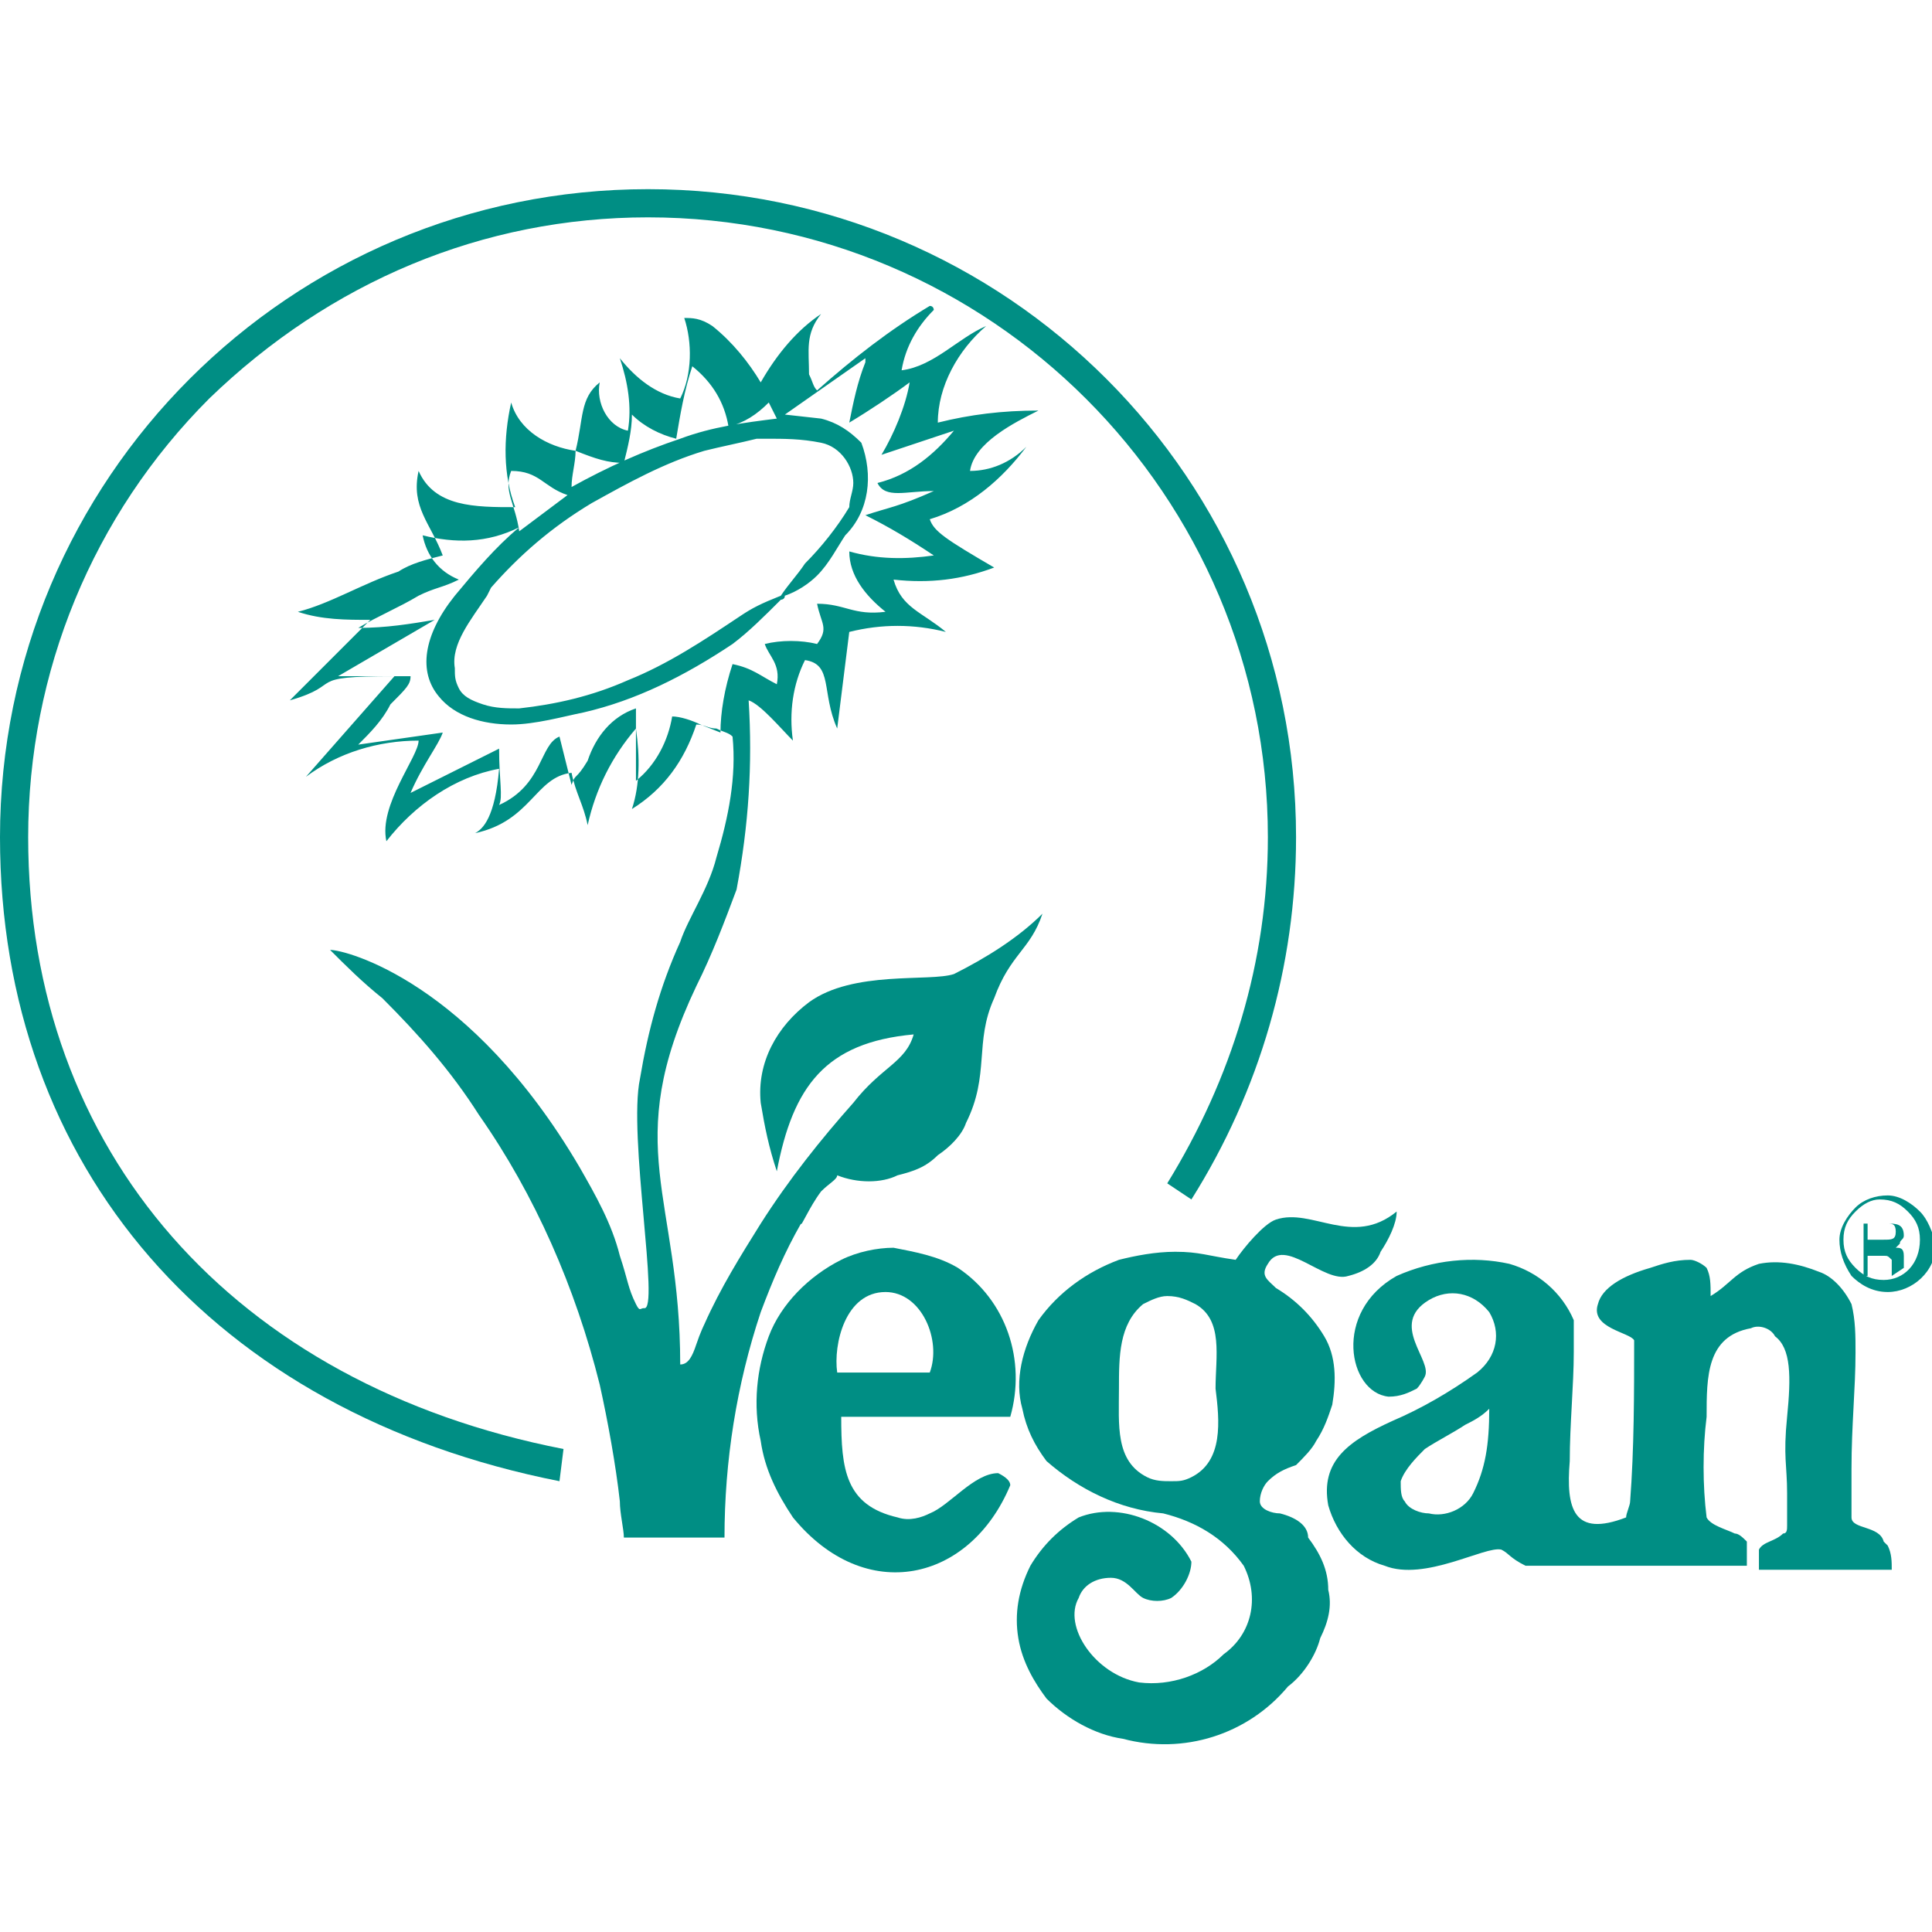
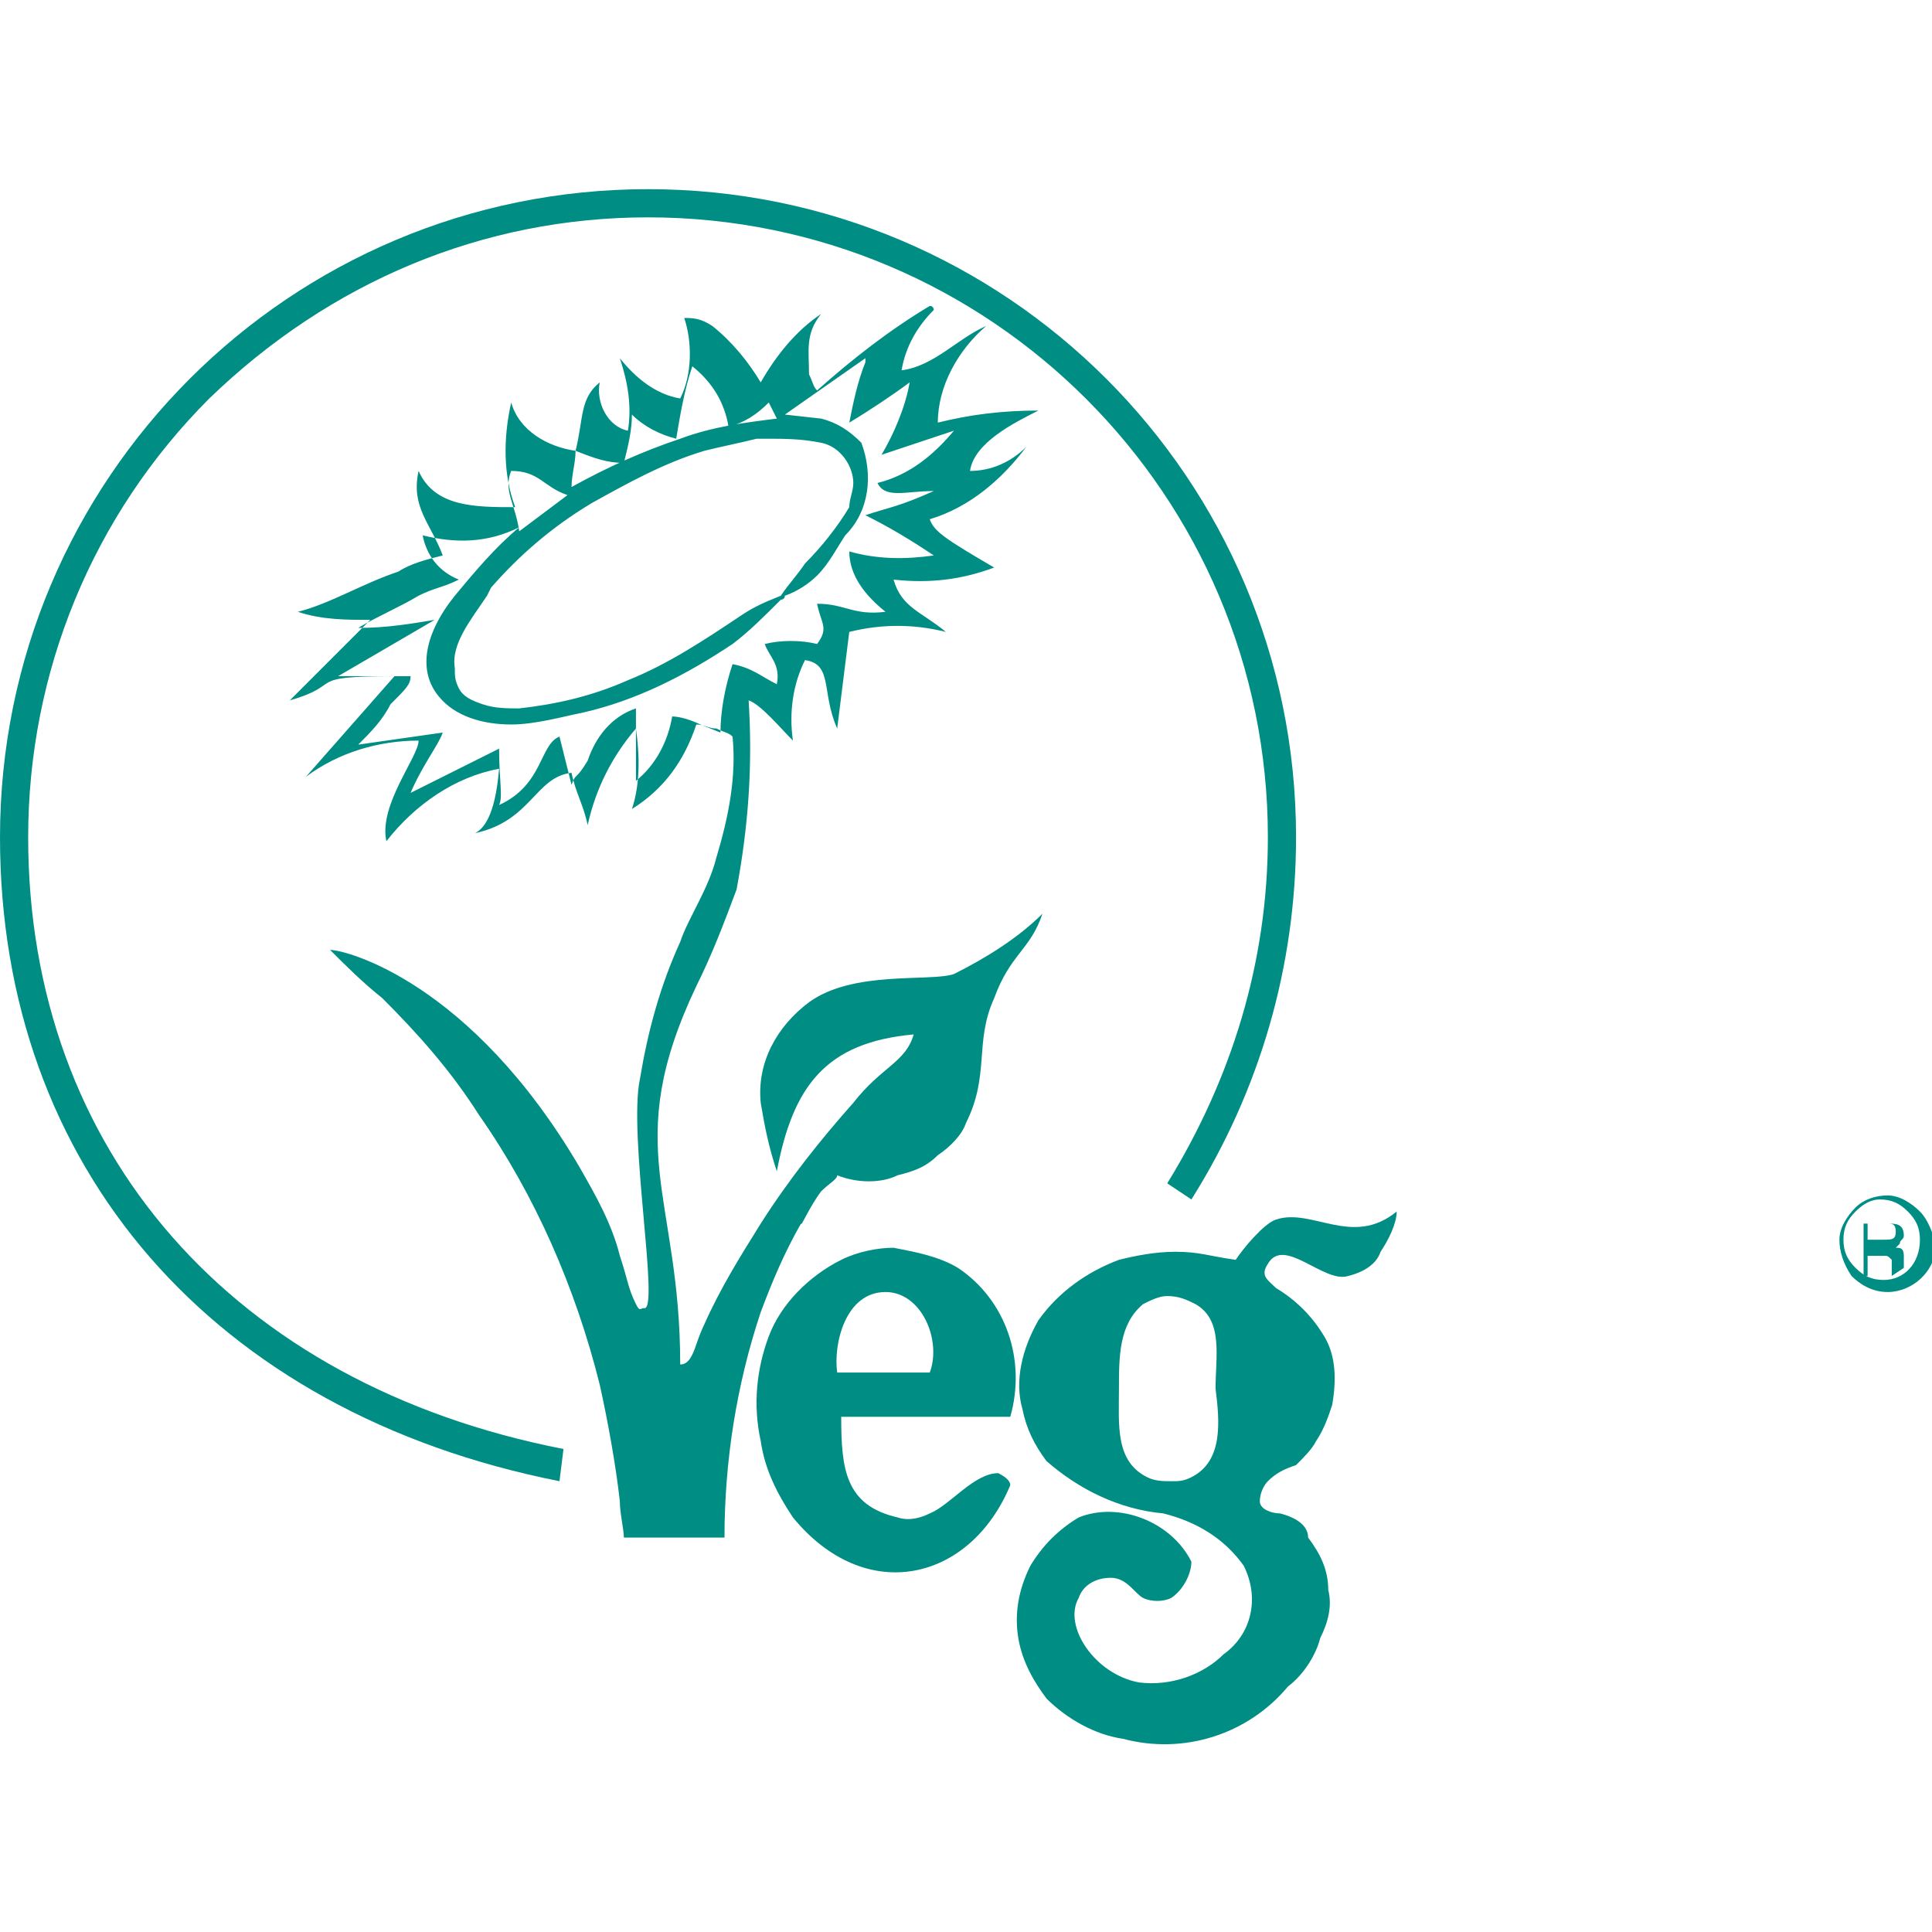
<svg xmlns="http://www.w3.org/2000/svg" version="1.1" id="Layer_1" x="0px" y="0px" viewBox="0 0 48 48" style="enable-background:new 0 0 48 48;" xml:space="preserve">
  <style type="text/css">
	.st0{fill:#008E84;}
</style>
  <g>
    <path class="st0" d="M47.3,31.5C47.3,31.5,47.3,31.5,47.3,31.5c0,0,0-0.1,0-0.1l0,0v-0.2c0-0.2-0.1-0.2-0.2-0.2   c0,0,0.1-0.1,0.1-0.1c0-0.1,0.1-0.1,0.1-0.2c0-0.3-0.2-0.3-0.4-0.3h-0.6v0h0v1.3h0h0.1h0v-0.5h0.4c0.1,0,0.1,0,0.2,0.1   c0,0,0,0.1,0,0.1c0,0.1,0,0.2,0,0.3h0c0,0,0,0,0,0L47.3,31.5C47.3,31.5,47.3,31.5,47.3,31.5L47.3,31.5z M46.9,30.4   c0.1,0,0.2,0,0.2,0.2c0,0.2-0.1,0.2-0.3,0.2h-0.4v-0.4H46.9z" />
    <path class="st0" d="M0.7,20.8c0-4.1,1.6-8,4.5-10.9C8.2,7,12,5.4,16.1,5.4c0,0,0,0,0,0c8.5,0,15.4,6.9,15.4,15.4   c0,3.1-0.9,6-2.5,8.6l0.6,0.4c1.7-2.7,2.6-5.8,2.6-9c0-8.9-7.2-16.1-16.1-16.1c0,0,0,0,0,0C7.2,4.7,0,11.9,0,20.8   c0,8.2,5.3,14.3,13.9,16L14,36C5.8,34.4,0.7,28.6,0.7,20.8z" />
    <path class="st0" d="M47.7,30.1c-0.2-0.2-0.5-0.4-0.8-0.4c0,0,0,0,0,0c-0.3,0-0.6,0.1-0.8,0.3c-0.2,0.2-0.4,0.5-0.4,0.8v0   c0,0.3,0.1,0.6,0.3,0.9c0.2,0.2,0.5,0.4,0.9,0.4c0,0,0,0,0,0c0.6,0,1.2-0.5,1.2-1.2C48,30.6,47.9,30.3,47.7,30.1z M46.8,31.8   C46.8,31.8,46.8,31.8,46.8,31.8c-0.3,0-0.5-0.1-0.7-0.3c-0.2-0.2-0.3-0.4-0.3-0.7c0-0.3,0.1-0.5,0.3-0.7c0.2-0.2,0.4-0.3,0.6-0.3   c0,0,0,0,0,0c0.3,0,0.5,0.1,0.7,0.3c0.2,0.2,0.3,0.4,0.3,0.7C47.7,31.4,47.3,31.8,46.8,31.8z" />
    <polygon class="st0" points="24.8,36.6 24.8,36.6 24.8,36.6  " />
    <path class="st0" d="M23.8,31.5c-0.5-0.3-1.1-0.4-1.6-0.5c-0.4,0-0.9,0.1-1.3,0.3c-0.8,0.4-1.5,1.1-1.8,1.9   c-0.3,0.8-0.4,1.7-0.2,2.6c0.1,0.7,0.4,1.3,0.8,1.9c1.8,2.2,4.4,1.6,5.4-0.8c0-0.1-0.1-0.2-0.3-0.3c-0.6,0-1.2,0.8-1.7,1   c-0.2,0.1-0.5,0.2-0.8,0.1c-1.3-0.3-1.4-1.2-1.4-2.5h4.2C25.5,33.8,25,32.3,23.8,31.5z M23.1,34.1h-2.3c-0.1-0.7,0.2-2,1.2-2   c0,0,0,0,0,0h0c0,0,0,0,0,0C22.9,32.1,23.4,33.3,23.1,34.1z" />
-     <path class="st0" d="M46.8,38.3C46.7,37.9,46,38,46,37.7c0-0.4,0-0.8,0-1.2c0-1.1,0.1-2,0.1-2.9c0-0.4,0-0.8-0.1-1.2   c-0.2-0.4-0.5-0.7-0.8-0.8c-0.5-0.2-1-0.3-1.5-0.2c-0.6,0.2-0.7,0.5-1.2,0.8c0-0.3,0-0.5-0.1-0.7c-0.1-0.1-0.3-0.2-0.4-0.2   c-0.4,0-0.7,0.1-1,0.2c-0.7,0.2-1.2,0.5-1.3,0.9c-0.2,0.6,0.8,0.7,0.9,0.9c0,1.3,0,2.7-0.1,4c0,0.1-0.1,0.3-0.1,0.4   c-1.3,0.5-1.5-0.2-1.4-1.4c0-0.9,0.1-1.9,0.1-2.7c0-0.3,0-0.5,0-0.8c-0.3-0.7-0.9-1.2-1.6-1.4c-0.9-0.2-1.9-0.1-2.8,0.3   c-1.6,0.9-1.2,2.9-0.2,3c0.3,0,0.5-0.1,0.7-0.2c0.1-0.1,0.2-0.3,0.2-0.3c0.2-0.4-0.9-1.3,0.1-1.9c0.5-0.3,1.1-0.2,1.5,0.3   c0.3,0.5,0.2,1.1-0.3,1.5c-0.7,0.5-1.4,0.9-2.1,1.2c-1.1,0.5-1.8,1-1.6,2.1c0.2,0.7,0.7,1.3,1.4,1.5c1,0.4,2.5-0.5,2.9-0.4   c0.2,0.1,0.2,0.2,0.6,0.4c0.6,0,1.1,0,1.7,0c0.8,0,2.2,0,3.8,0c0-0.2,0-0.4,0-0.6c-0.1-0.1-0.2-0.2-0.3-0.2   c-0.2-0.1-0.6-0.2-0.7-0.4c-0.1-0.8-0.1-1.7,0-2.5c0-1,0-2,1.1-2.2c0.2-0.1,0.5,0,0.6,0.2c0.4,0.3,0.4,1,0.3,2c-0.1,1,0,1.2,0,1.9   c0,0.2,0,0.4,0,0.6v0.2c0,0.1,0,0.2-0.1,0.2c-0.2,0.2-0.5,0.2-0.6,0.4c0,0.2,0,0.4,0,0.5H47c0-0.2,0-0.4-0.1-0.6L46.8,38.3z    M36.6,37.1L36.6,37.1c-0.2,0.4-0.7,0.6-1.1,0.5c-0.2,0-0.5-0.1-0.6-0.3c-0.1-0.1-0.1-0.3-0.1-0.5c0.1-0.3,0.4-0.6,0.6-0.8   c0.3-0.2,0.7-0.4,1-0.6c0.2-0.1,0.4-0.2,0.6-0.4C37,35.9,36.9,36.5,36.6,37.1z" />
    <path class="st0" d="M31.8,37.6c-0.2,0-0.5-0.1-0.5-0.3c0-0.2,0.1-0.4,0.2-0.5c0.2-0.2,0.4-0.3,0.7-0.4c0.2-0.2,0.4-0.4,0.5-0.6   c0.2-0.3,0.3-0.6,0.4-0.9c0.1-0.6,0.1-1.2-0.2-1.7c-0.3-0.5-0.7-0.9-1.2-1.2c-0.2-0.2-0.4-0.3-0.2-0.6c0.4-0.7,1.4,0.5,2,0.3   c0.4-0.1,0.7-0.3,0.8-0.6c0.2-0.3,0.4-0.7,0.4-1c-1.1,0.9-2.1-0.1-3,0.2c-0.3,0.1-0.8,0.7-1,1c-0.7-0.1-0.9-0.2-1.5-0.2   c-0.5,0-1,0.1-1.4,0.2c-0.8,0.3-1.5,0.8-2,1.5c-0.4,0.7-0.6,1.5-0.4,2.2c0.1,0.5,0.3,0.9,0.6,1.3l0,0c0.8,0.7,1.8,1.2,2.9,1.3   c0.8,0.2,1.5,0.6,2,1.3c0.4,0.8,0.2,1.7-0.5,2.2c-0.5,0.5-1.3,0.8-2.1,0.7c-1.1-0.2-1.9-1.4-1.5-2.1c0.1-0.3,0.4-0.5,0.8-0.5   c0.4,0,0.6,0.4,0.8,0.5c0.2,0.1,0.5,0.1,0.7,0c0.3-0.2,0.5-0.6,0.5-0.9c-0.5-1-1.8-1.5-2.8-1.1c-0.5,0.3-0.9,0.7-1.2,1.2   c-0.3,0.6-0.4,1.2-0.3,1.8c0.1,0.6,0.4,1.1,0.7,1.5c0.5,0.5,1.2,0.9,1.9,1c1.5,0.4,3.1-0.1,4.1-1.3c0.4-0.3,0.7-0.8,0.8-1.2   c0.2-0.4,0.3-0.8,0.2-1.2c0-0.5-0.2-0.9-0.5-1.3C32.5,37.9,32.2,37.7,31.8,37.6z M29.6,36.7c-0.2,0.1-0.3,0.1-0.5,0.1   c-0.2,0-0.4,0-0.6-0.1c-0.8-0.4-0.7-1.3-0.7-2.2c0-0.8,0-1.6,0.6-2.1c0.2-0.1,0.4-0.2,0.6-0.2c0.3,0,0.5,0.1,0.7,0.2   c0.7,0.4,0.5,1.3,0.5,2.1C30.3,35.3,30.4,36.3,29.6,36.7z" />
    <path class="st0" d="M20.4,29.6c0.2-0.2,0.4-0.3,0.4-0.4c0.5,0.2,1.1,0.2,1.5,0c0.4-0.1,0.7-0.2,1-0.5c0.3-0.2,0.6-0.5,0.7-0.8   c0.6-1.2,0.2-2,0.7-3.1c0.4-1.1,0.9-1.2,1.2-2.1c-0.6,0.6-1.4,1.1-2.2,1.5h0c-0.6,0.2-2.5-0.1-3.6,0.7c-0.8,0.6-1.3,1.5-1.2,2.5   c0.1,0.6,0.2,1.1,0.4,1.7c0.4-2.1,1.2-3.2,3.4-3.4c-0.2,0.7-0.8,0.8-1.5,1.7c-0.8,0.9-1.6,1.9-2.3,3c-0.5,0.8-1,1.6-1.4,2.5   c0,0-0.1,0.2-0.2,0.5c-0.1,0.3-0.2,0.5-0.4,0.5c0-4.2-1.5-5.4,0.4-9.4c0.4-0.8,0.7-1.6,1-2.4c0.3-1.6,0.4-3.1,0.3-4.7   c0.3,0.1,0.8,0.7,1.1,1c-0.1-0.7,0-1.4,0.3-2c0.7,0.1,0.4,0.8,0.8,1.7l0.3-2.4c0.8-0.2,1.6-0.2,2.4,0c-0.6-0.5-1.1-0.6-1.3-1.3   c0.9,0.1,1.7,0,2.5-0.3c-1.2-0.7-1.5-0.9-1.6-1.2c1-0.3,1.8-1,2.4-1.8c-0.4,0.4-0.9,0.6-1.4,0.6c0.1-0.7,1.1-1.2,1.7-1.5   c-0.9,0-1.7,0.1-2.5,0.3c0-0.9,0.5-1.8,1.2-2.4c-0.7,0.3-1.3,1-2.1,1.1c0.1-0.6,0.4-1.1,0.8-1.5c0,0,0-0.1-0.1-0.1   c-1,0.6-1.9,1.3-2.8,2.1c-0.1-0.1-0.1-0.2-0.2-0.4c0-0.6-0.1-1,0.3-1.5c-0.6,0.4-1.1,1-1.5,1.7c-0.3-0.5-0.7-1-1.2-1.4   c-0.3-0.2-0.5-0.2-0.7-0.2c0.2,0.6,0.2,1.4-0.1,2c-0.6-0.1-1.1-0.5-1.5-1c0.2,0.6,0.3,1.2,0.2,1.8c-0.5-0.1-0.8-0.7-0.7-1.2   c-0.5,0.4-0.4,0.9-0.6,1.7c-0.7-0.1-1.4-0.5-1.6-1.2c-0.2,0.9-0.2,1.8,0.1,2.6c-1,0-2,0-2.4-0.9c-0.2,0.9,0.3,1.3,0.6,2.1   c-0.4,0.1-0.8,0.2-1.1,0.4c-0.9,0.3-1.7,0.8-2.5,1c0.6,0.2,1.2,0.2,1.8,0.2l-2,2c1.4-0.4,0.3-0.6,2.6-0.6l-2.2,2.5   c0.8-0.6,1.8-0.9,2.8-0.9c0,0.4-1,1.6-0.8,2.5c0.7-0.9,1.7-1.6,2.8-1.8c-0.1,1.2-0.4,1.5-0.6,1.6c1.4-0.3,1.5-1.4,2.4-1.5   c0.1,0.5,0.3,0.8,0.4,1.3c0.2-0.9,0.6-1.7,1.2-2.4c0.1,0.7,0.1,1.4-0.1,2c0.8-0.5,1.3-1.2,1.6-2.1c0.2,0,0.3,0.1,0.5,0.1   c0.2,0.1,0.3,0.1,0.4,0.2c0.1,1-0.1,2-0.4,3c-0.2,0.8-0.7,1.5-0.9,2.1c-0.5,1.1-0.8,2.2-1,3.4c-0.3,1.4,0.5,5.8,0.1,5.7   c-0.1,0-0.1,0.1-0.2-0.1c-0.2-0.4-0.2-0.6-0.4-1.2c-0.2-0.8-0.6-1.5-1-2.2c-2.7-4.6-5.8-5.4-6.2-5.4c0.4,0.4,0.8,0.8,1.3,1.2   c0.9,0.9,1.7,1.8,2.4,2.9c1.4,2,2.4,4.3,3,6.7c0.2,0.9,0.4,2,0.5,2.9c0,0.3,0.1,0.7,0.1,0.9h2.5c0-1.9,0.3-3.8,0.9-5.6   c0.3-0.8,0.6-1.5,1-2.2C19.9,30.5,20.1,30,20.4,29.6z M18.4,15.3c-0.9,0.6-1.8,1.2-2.8,1.6c-0.9,0.4-1.8,0.6-2.7,0.7c0,0,0,0,0,0   c-0.3,0-0.6,0-0.9-0.1c-0.3-0.1-0.5-0.2-0.6-0.4c-0.1-0.2-0.1-0.3-0.1-0.5c-0.1-0.6,0.4-1.2,0.8-1.8l0.1-0.2   c0.7-0.8,1.5-1.5,2.5-2.1c0.9-0.5,1.8-1,2.8-1.3c0.4-0.1,0.9-0.2,1.3-0.3h0.2c0.5,0,0.9,0,1.4,0.1c0.5,0.1,0.8,0.6,0.8,1   c0,0.2-0.1,0.4-0.1,0.6c-0.3,0.5-0.7,1-1.1,1.4l0,0c-0.2,0.3-0.4,0.5-0.6,0.8C18.9,15,18.7,15.1,18.4,15.3z M15.5,11.5   c0.1-0.4,0.2-0.8,0.2-1.2c0.3,0.3,0.7,0.5,1.1,0.6c0.1-0.6,0.2-1.2,0.4-1.8c0.5,0.4,0.8,0.9,0.9,1.5c0.4-0.1,0.7-0.3,1-0.6l0.2,0.4   c0,0,0,0,0,0c-0.8,0.1-1.6,0.2-2.4,0.5c-0.9,0.3-1.8,0.7-2.7,1.2c0-0.3,0.1-0.6,0.1-0.9C14.8,11.4,15.1,11.5,15.5,11.5z M12.7,11.7   c0.7,0,0.8,0.4,1.4,0.6c-0.4,0.3-0.8,0.6-1.2,0.9C12.8,12.5,12.5,12.2,12.7,11.7z M17.9,18.2L17.4,18l0,0c-0.2-0.1-0.5-0.2-0.7-0.2   c-0.1,0.6-0.4,1.2-0.9,1.6c0-0.6,0-1.2,0-1.8c-0.6,0.2-1,0.7-1.2,1.3c-0.3,0.5-0.3,0.3-0.4,0.6c-0.1-0.4-0.2-0.8-0.3-1.2   c-0.5,0.2-0.4,1.2-1.5,1.7c0.1-0.2,0-0.6,0-1.4l-2.2,1.1c0.3-0.7,0.7-1.2,0.8-1.5l-2.1,0.3c0.3-0.3,0.6-0.6,0.8-1   c0.4-0.4,0.5-0.5,0.5-0.7H8.4l2.4-1.4c-0.6,0.1-1.2,0.2-1.9,0.2c0.5-0.3,1-0.5,1.5-0.8c0.4-0.2,0.6-0.2,1-0.4   c-0.5-0.2-0.8-0.6-0.9-1.1c0.8,0.2,1.6,0.2,2.4-0.2c-0.6,0.5-1.1,1.1-1.6,1.7c-0.8,1-0.9,1.9-0.4,2.5c0.4,0.5,1.1,0.7,1.8,0.7   c0.6,0,1.3-0.2,1.8-0.3c1.3-0.3,2.5-0.9,3.7-1.7c0.4-0.3,0.8-0.7,1.2-1.1c0,0,0.1,0,0.1-0.1c0.3-0.1,0.6-0.3,0.8-0.5   c0.3-0.3,0.5-0.7,0.7-1c0.6-0.6,0.7-1.5,0.4-2.3l0,0c-0.3-0.3-0.6-0.5-1-0.6l-0.9-0.1l2-1.4c0,0,0,0,0,0.1c-0.2,0.5-0.3,1-0.4,1.5   c0.5-0.3,1.1-0.7,1.5-1c-0.1,0.6-0.4,1.3-0.7,1.8l1.8-0.6c-0.5,0.6-1.1,1.1-1.9,1.3c0.2,0.4,0.7,0.2,1.4,0.2   c-0.9,0.4-1.1,0.4-1.7,0.6c0.6,0.3,1.1,0.6,1.7,1c-0.7,0.1-1.4,0.1-2.1-0.1c0,0.6,0.4,1.1,0.9,1.5c-0.8,0.1-1-0.2-1.7-0.2   c0.1,0.5,0.3,0.6,0,1c-0.4-0.1-0.9-0.1-1.3,0c0.1,0.3,0.4,0.5,0.3,1c-0.4-0.2-0.6-0.4-1.1-0.5C18,17.1,17.9,17.7,17.9,18.2z" />
  </g>
</svg>